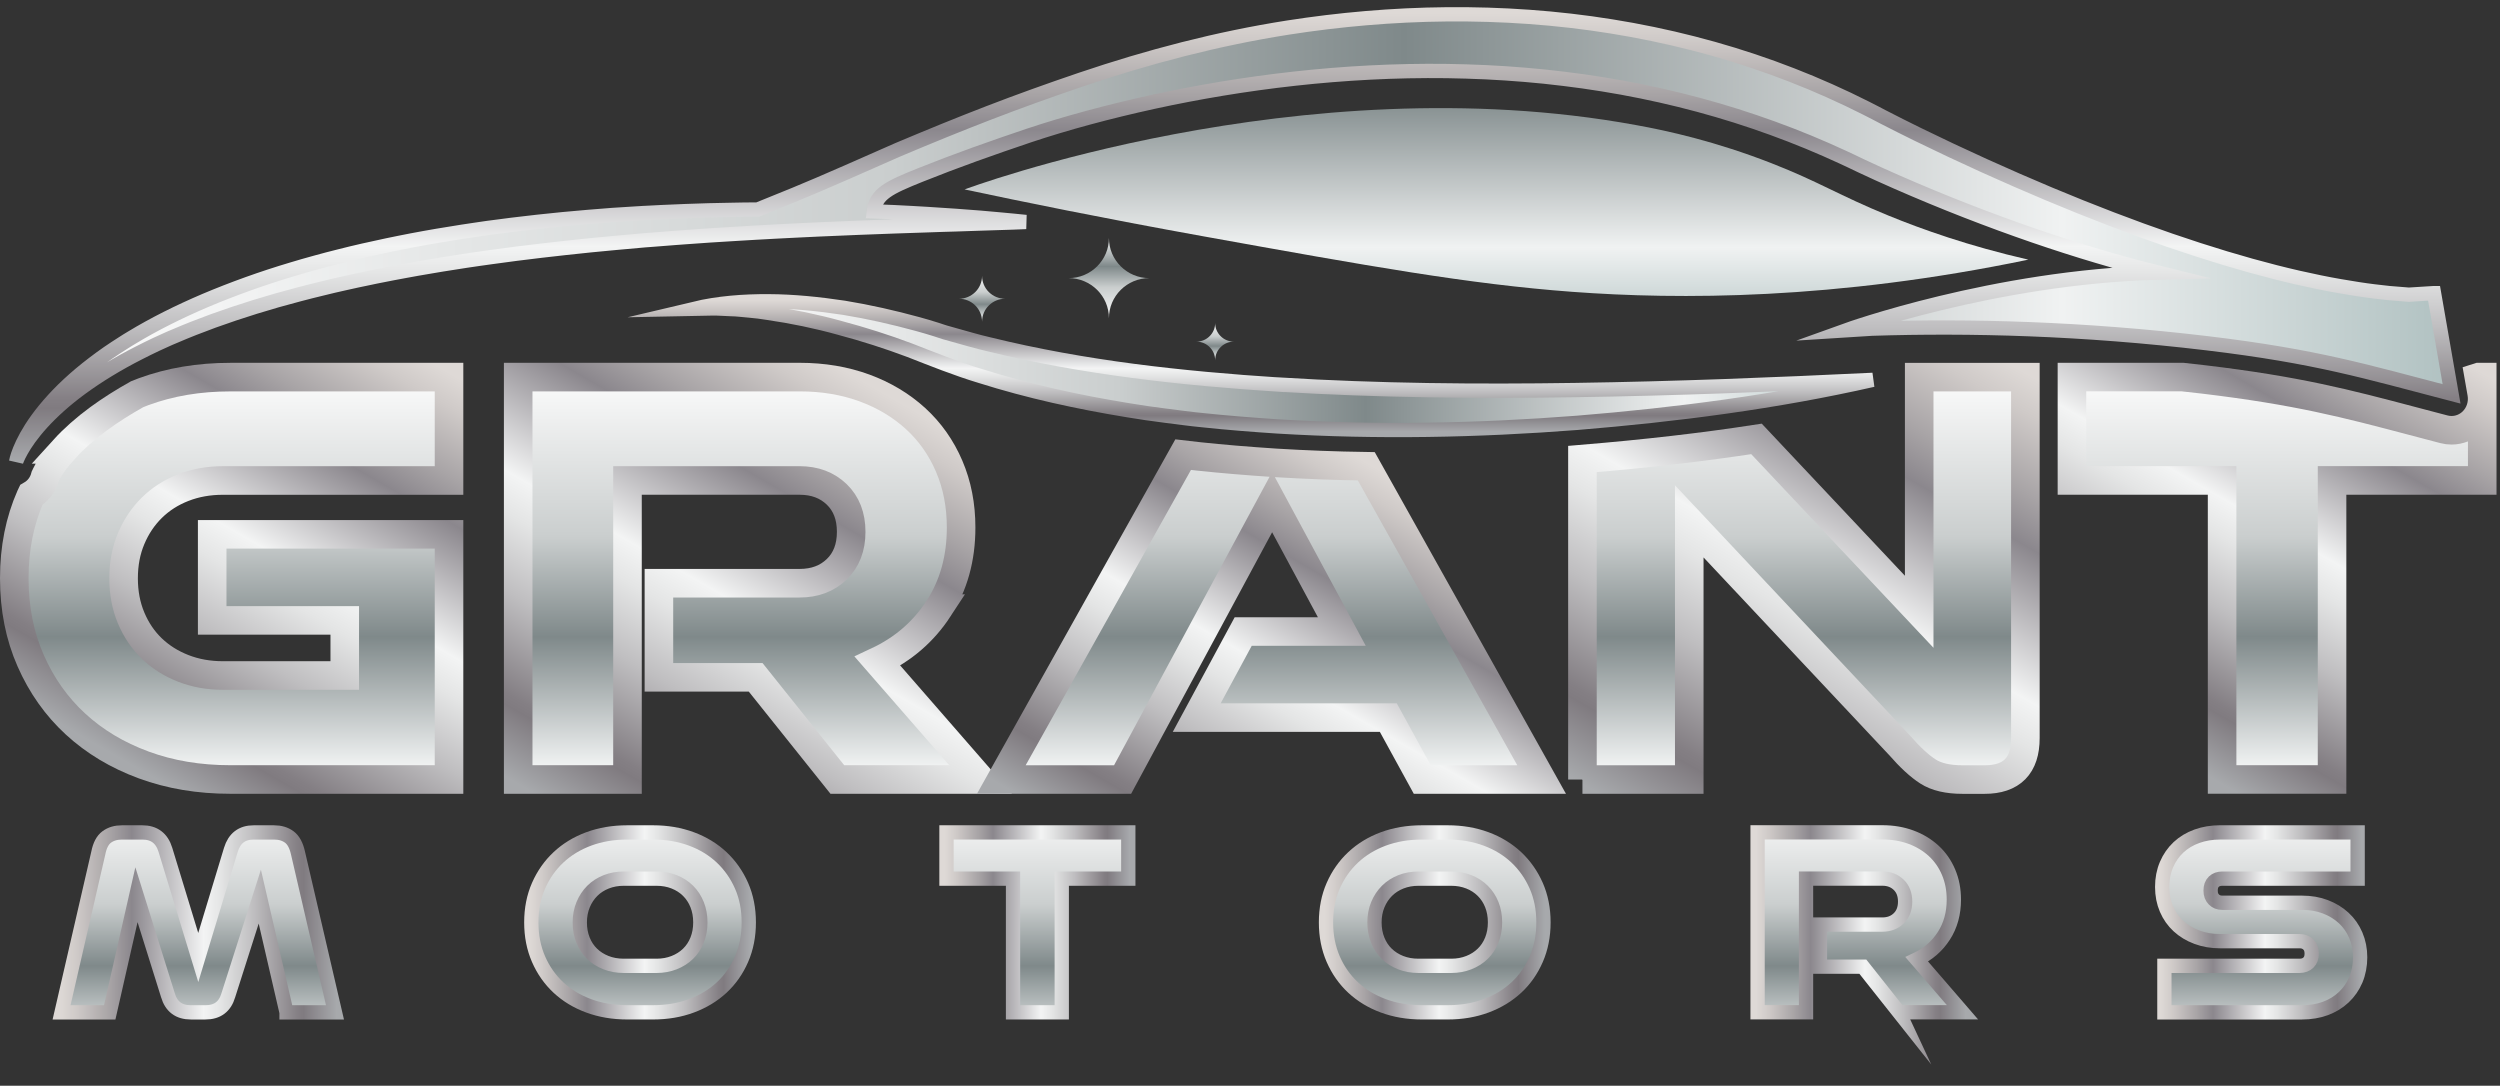
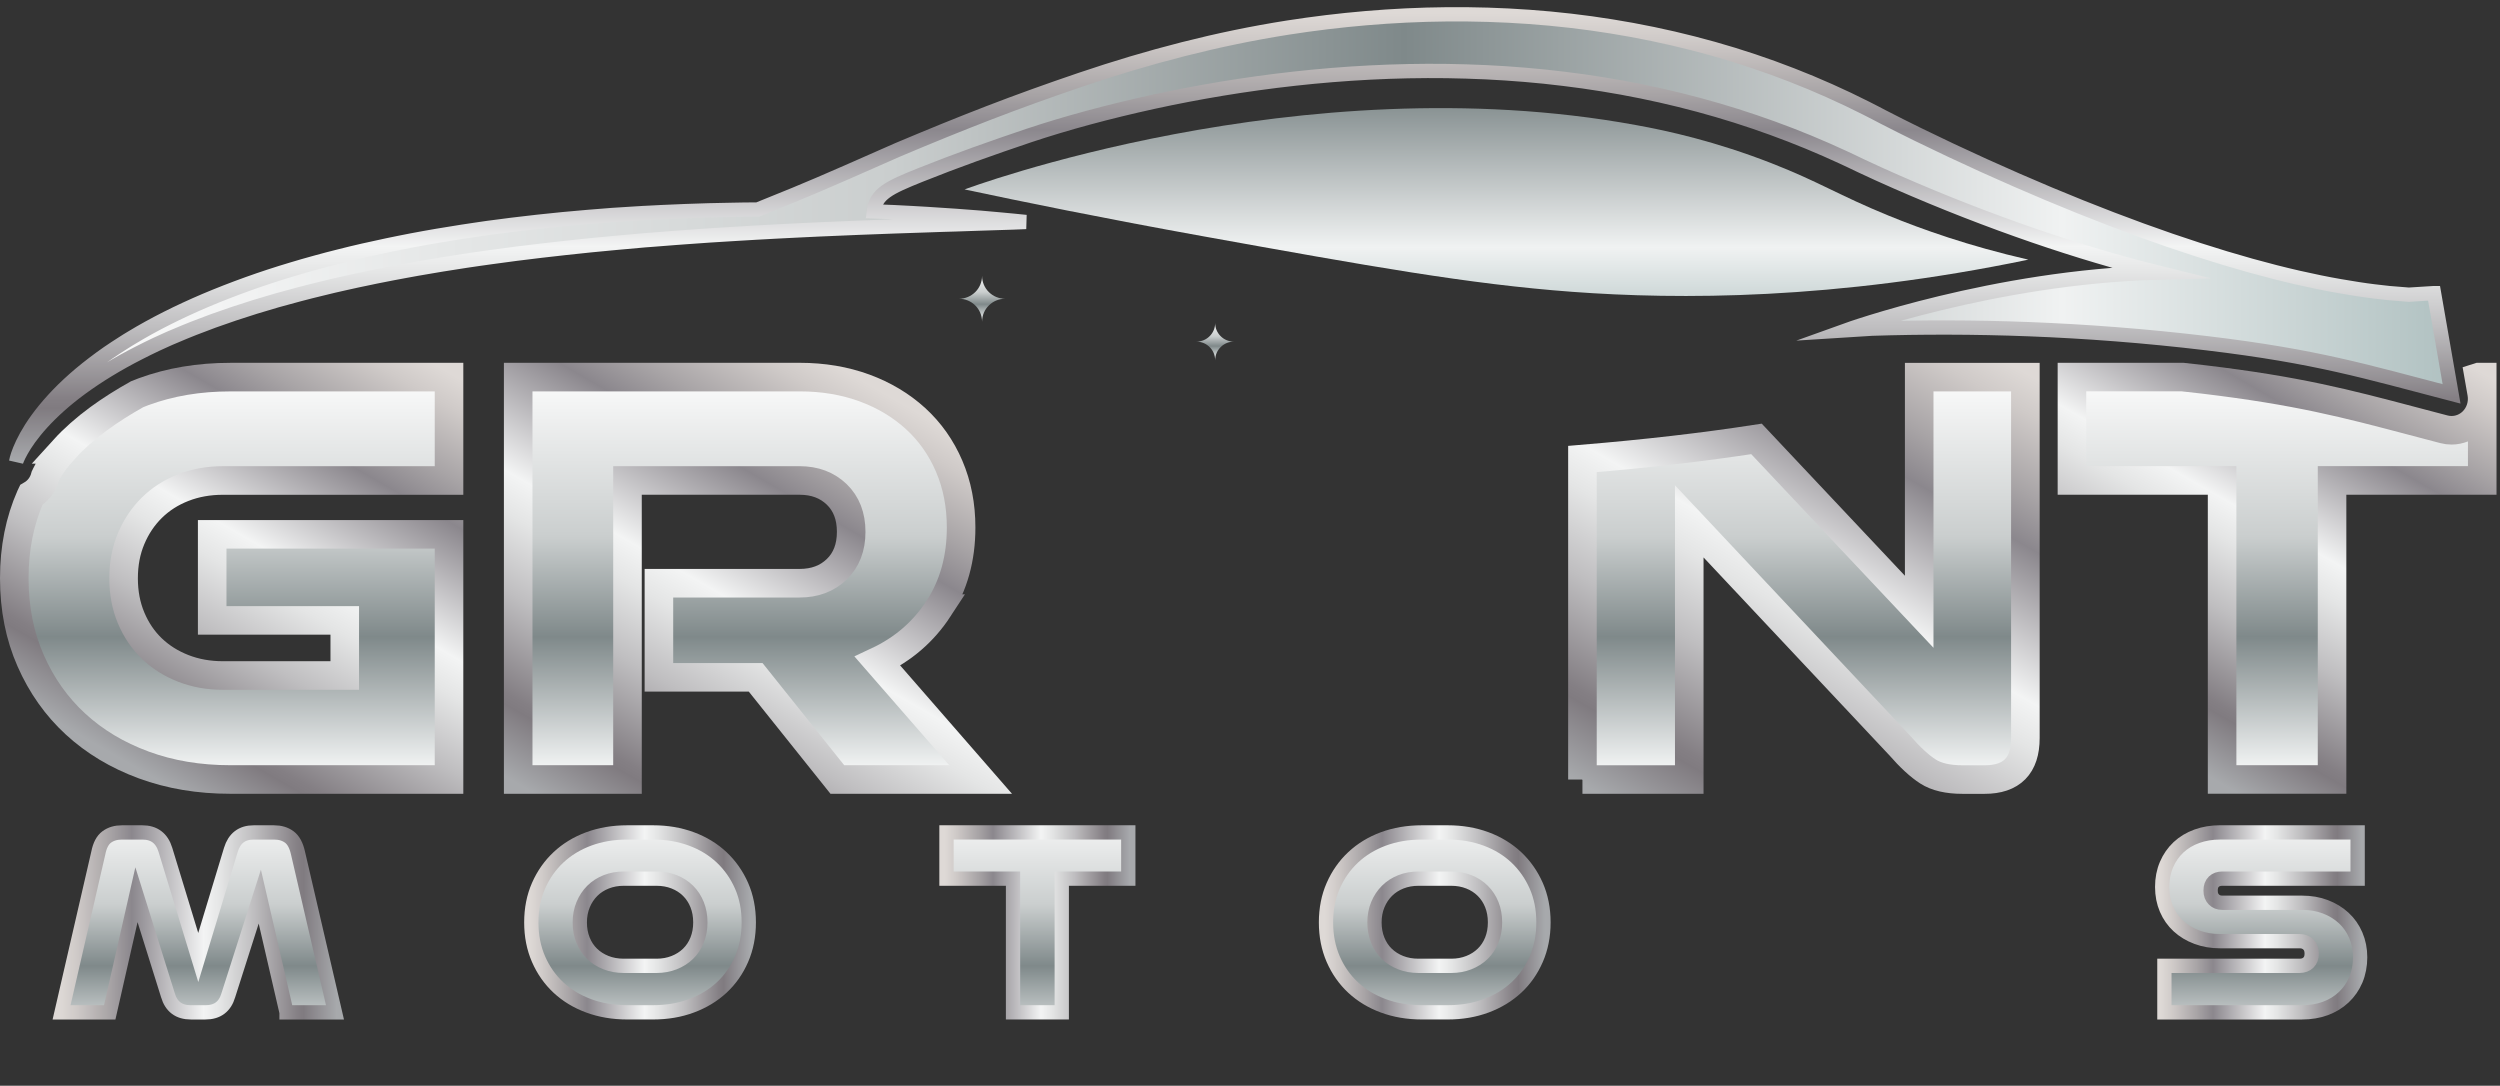
<svg xmlns="http://www.w3.org/2000/svg" width="175" height="76" viewBox="0 0 175 76" fill="none">
  <rect x="0" y="0" width="175" height="76" fill="#333333" stroke="none" />
  <path d="M20.058 70.863L18.186 62.764L15.984 69.663C15.75 70.464 15.217 70.865 14.385 70.865H13.353C12.522 70.865 11.989 70.466 11.754 69.663L9.552 62.63L7.681 70.865H4.31L6.883 59.704C6.987 59.174 7.182 58.802 7.468 58.591C7.754 58.377 8.11 58.27 8.54 58.27H9.962C10.793 58.27 11.332 58.678 11.579 59.49L13.878 67.027L16.16 59.49C16.406 58.676 16.939 58.27 17.759 58.27H19.181C19.61 58.27 19.966 58.377 20.253 58.591C20.539 58.804 20.74 59.176 20.857 59.704L23.449 70.865H20.058V70.863Z" fill="url(#paint0_linear_0_115)" stroke="url(#paint1_linear_0_115)" stroke-miterlimit="10" />
  <path d="M43.897 70.863C42.922 70.863 42.025 70.711 41.208 70.408C40.388 70.106 39.684 69.679 39.093 69.129C38.503 68.579 38.037 67.919 37.699 67.144C37.361 66.369 37.192 65.511 37.192 64.568C37.192 63.624 37.361 62.768 37.699 61.999C38.037 61.23 38.501 60.568 39.093 60.014C39.684 59.459 40.39 59.029 41.208 58.725C42.027 58.422 42.922 58.27 43.897 58.27H45.728C46.689 58.27 47.58 58.422 48.4 58.725C49.219 59.029 49.923 59.459 50.514 60.014C51.104 60.57 51.57 61.232 51.908 61.999C52.246 62.768 52.415 63.624 52.415 64.568C52.415 65.511 52.246 66.369 51.908 67.144C51.57 67.919 51.106 68.581 50.514 69.129C49.923 69.679 49.217 70.104 48.4 70.408C47.58 70.713 46.691 70.863 45.728 70.863H43.897ZM45.963 67.609C46.405 67.609 46.814 67.533 47.19 67.385C47.566 67.237 47.892 67.029 48.165 66.764C48.437 66.499 48.648 66.179 48.799 65.805C48.948 65.432 49.024 65.018 49.024 64.566C49.024 64.113 48.948 63.7 48.799 63.326C48.65 62.952 48.439 62.628 48.165 62.357C47.892 62.086 47.566 61.877 47.19 61.728C46.812 61.58 46.405 61.505 45.963 61.505H43.664C43.222 61.505 42.813 61.58 42.437 61.728C42.059 61.877 41.735 62.086 41.462 62.357C41.19 62.628 40.975 62.952 40.82 63.326C40.665 63.702 40.585 64.115 40.585 64.566C40.585 65.016 40.661 65.432 40.81 65.805C40.959 66.181 41.17 66.499 41.442 66.764C41.715 67.029 42.039 67.235 42.417 67.385C42.793 67.533 43.208 67.609 43.664 67.609H45.963Z" fill="url(#paint2_linear_0_115)" stroke="url(#paint3_linear_0_115)" stroke-miterlimit="10" />
  <path d="M70.912 70.863V61.505H66.254V58.268H78.981V61.505H74.323V70.863H70.912Z" fill="url(#paint4_linear_0_115)" stroke="url(#paint5_linear_0_115)" stroke-miterlimit="10" />
  <path d="M99.524 70.863C98.549 70.863 97.653 70.711 96.835 70.408C96.016 70.106 95.312 69.679 94.721 69.129C94.13 68.579 93.665 67.919 93.327 67.144C92.989 66.369 92.82 65.511 92.82 64.568C92.82 63.624 92.989 62.768 93.327 61.999C93.665 61.23 94.128 60.568 94.721 60.014C95.312 59.459 96.018 59.029 96.835 58.725C97.654 58.422 98.549 58.27 99.524 58.27H101.356C102.316 58.27 103.207 58.422 104.027 58.725C104.846 59.029 105.55 59.459 106.141 60.014C106.732 60.57 107.197 61.232 107.535 61.999C107.873 62.768 108.043 63.624 108.043 64.568C108.043 65.511 107.873 66.369 107.535 67.144C107.197 67.919 106.734 68.581 106.141 69.129C105.55 69.679 104.844 70.104 104.027 70.408C103.207 70.713 102.318 70.863 101.356 70.863H99.524ZM101.591 67.609C102.032 67.609 102.442 67.533 102.818 67.385C103.194 67.237 103.52 67.029 103.792 66.764C104.065 66.499 104.276 66.179 104.427 65.805C104.576 65.432 104.651 65.018 104.651 64.566C104.651 64.113 104.576 63.7 104.427 63.326C104.278 62.952 104.067 62.628 103.792 62.357C103.52 62.086 103.194 61.877 102.818 61.728C102.44 61.58 102.032 61.505 101.591 61.505H99.291C98.85 61.505 98.44 61.58 98.064 61.728C97.686 61.877 97.362 62.086 97.09 62.357C96.817 62.628 96.602 62.952 96.447 63.326C96.292 63.702 96.213 64.115 96.213 64.566C96.213 65.016 96.288 65.432 96.437 65.805C96.587 66.181 96.797 66.499 97.07 66.764C97.342 67.029 97.666 67.235 98.044 67.385C98.42 67.533 98.836 67.609 99.291 67.609H101.591Z" fill="url(#paint6_linear_0_115)" stroke="url(#paint7_linear_0_115)" stroke-miterlimit="10" />
-   <path d="M132.932 70.863L130.398 67.666H127.397V64.72H131.762C132.23 64.72 132.613 64.575 132.912 64.283C133.21 63.992 133.359 63.601 133.359 63.11C133.359 62.62 133.21 62.228 132.912 61.938C132.613 61.647 132.23 61.501 131.762 61.501H126.422V70.859H123.031V58.264H131.762C132.49 58.264 133.158 58.377 133.769 58.602C134.38 58.828 134.909 59.148 135.358 59.561C135.806 59.974 136.154 60.473 136.4 61.054C136.647 61.635 136.77 62.274 136.77 62.972C136.77 63.941 136.536 64.787 136.068 65.511C135.601 66.234 134.97 66.784 134.177 67.157L137.373 70.859H132.93L132.932 70.863Z" fill="url(#paint8_linear_0_115)" stroke="url(#paint9_linear_0_115)" stroke-miterlimit="10" />
  <path d="M151.508 70.863V67.608H160.981C161.228 67.608 161.429 67.533 161.586 67.385C161.741 67.237 161.82 67.027 161.82 66.754C161.82 66.481 161.743 66.27 161.586 66.115C161.429 65.961 161.228 65.882 160.981 65.882H155.406C154.822 65.882 154.279 65.789 153.779 65.602C153.278 65.414 152.851 65.157 152.493 64.826C152.135 64.496 151.856 64.101 151.655 63.634C151.454 63.169 151.353 62.654 151.353 62.084C151.353 61.515 151.452 60.997 151.655 60.524C151.856 60.053 152.136 59.65 152.493 59.314C152.851 58.978 153.278 58.721 153.779 58.539C154.279 58.359 154.822 58.268 155.406 58.268H165.035V61.505H155.561C155.315 61.505 155.116 61.576 154.967 61.718C154.818 61.861 154.742 62.066 154.742 62.339C154.742 62.612 154.818 62.804 154.967 62.96C155.116 63.114 155.315 63.193 155.561 63.193H161.136C161.733 63.193 162.28 63.286 162.773 63.474C163.266 63.662 163.696 63.923 164.06 64.259C164.424 64.595 164.706 64.998 164.907 65.469C165.108 65.942 165.21 66.454 165.21 67.009C165.21 67.565 165.108 68.116 164.907 68.589C164.706 69.061 164.424 69.467 164.06 69.809C163.696 70.151 163.266 70.412 162.773 70.594C162.28 70.776 161.733 70.865 161.136 70.865H151.508V70.863Z" fill="url(#paint10_linear_0_115)" stroke="url(#paint11_linear_0_115)" stroke-miterlimit="10" />
-   <path d="M89.594 26.928C82.73 26.489 75.88 25.739 69.235 24.104C68.396 23.913 67.59 23.671 66.773 23.444L66.16 23.272C65.967 23.217 65.747 23.134 65.534 23.068C65.108 22.93 64.681 22.809 64.253 22.689C62.543 22.22 60.818 21.829 59.074 21.544C57.328 21.281 55.569 21.097 53.805 21.089C52.045 21.079 50.279 21.212 48.578 21.617L49.883 21.591C50.317 21.587 50.75 21.625 51.18 21.639C51.61 21.643 52.041 21.708 52.469 21.74C52.896 21.771 53.324 21.834 53.75 21.9C55.452 22.147 57.135 22.495 58.789 22.954C60.448 23.393 62.085 23.919 63.686 24.52C65.234 25.123 66.948 25.817 68.638 26.325C72.018 27.394 75.476 28.148 78.951 28.713C79.82 28.855 80.689 28.99 81.562 29.095C82.433 29.203 83.305 29.328 84.18 29.411C85.926 29.597 87.676 29.735 89.424 29.85C96.425 30.277 103.43 30.139 110.392 29.599C117.349 29.027 124.284 28.138 131.096 26.59C124.135 26.926 117.209 27.201 110.29 27.303C103.373 27.41 96.465 27.345 89.596 26.924L89.594 26.928Z" fill="url(#paint12_linear_0_115)" stroke="url(#paint13_linear_0_115)" stroke-miterlimit="10" />
  <path d="M170.379 20.518L168.62 20.628C168.225 20.603 167.761 20.565 167.232 20.516C166.596 20.447 165.866 20.366 165.054 20.239C164.243 20.112 163.348 19.962 162.379 19.764C161.896 19.662 161.393 19.555 160.872 19.438C160.353 19.32 159.816 19.189 159.263 19.049C157.051 18.487 154.581 17.746 151.924 16.832C149.266 15.917 146.418 14.829 143.443 13.582C140.47 12.334 137.365 10.934 134.206 9.388C133.419 9.001 132.627 8.603 131.84 8.198C131.645 8.097 131.452 7.994 131.257 7.893C131.046 7.785 130.833 7.676 130.62 7.567C130.203 7.356 129.779 7.148 129.354 6.946C128.5 6.543 127.633 6.153 126.754 5.786C125.873 5.42 124.98 5.072 124.075 4.744C120.457 3.435 116.66 2.468 112.818 1.851C108.975 1.23 105.091 0.969 101.28 1.003C97.469 1.038 93.732 1.373 90.16 1.93C85.238 2.701 80.397 3.969 75.671 5.57C70.987 7.158 67.427 8.556 62.865 10.477C61.196 11.217 57.435 12.88 55.657 13.604C54.631 14.021 53.819 14.353 53.039 14.667C52.958 14.667 52.88 14.667 52.799 14.667C52.278 14.667 51.751 14.679 51.22 14.689C50.687 14.699 50.148 14.707 49.605 14.723C49.062 14.74 48.513 14.76 47.96 14.778C47.407 14.796 46.848 14.819 46.287 14.849C46.007 14.863 45.724 14.879 45.442 14.893C45.301 14.9 45.159 14.906 45.016 14.914C44.875 14.922 44.732 14.932 44.591 14.94C44.022 14.976 43.449 15.011 42.872 15.049C42.297 15.094 41.719 15.142 41.138 15.187C38.817 15.379 36.462 15.64 34.115 15.96L33.236 16.089C32.944 16.132 32.649 16.172 32.357 16.221C31.772 16.316 31.187 16.405 30.605 16.506C30.022 16.609 29.441 16.708 28.864 16.82C28.576 16.878 28.288 16.935 27.999 16.99C27.711 17.048 27.424 17.103 27.138 17.166C25.992 17.406 24.861 17.663 23.747 17.947C23.468 18.018 23.192 18.088 22.916 18.159C22.639 18.234 22.365 18.307 22.092 18.382C21.82 18.457 21.545 18.529 21.277 18.61C21.006 18.691 20.738 18.77 20.469 18.849C18.327 19.486 16.287 20.225 14.391 21.024C12.498 21.831 10.749 22.708 9.204 23.646C9.107 23.703 9.011 23.762 8.916 23.82C8.822 23.879 8.727 23.94 8.633 24C8.448 24.12 8.261 24.233 8.082 24.355C7.903 24.476 7.724 24.595 7.549 24.713C7.376 24.834 7.207 24.959 7.038 25.077C6.372 25.566 5.757 26.052 5.204 26.542C4.099 27.519 3.235 28.49 2.611 29.35C1.984 30.21 1.605 30.963 1.39 31.489C1.28 31.752 1.217 31.962 1.179 32.102C1.141 32.244 1.129 32.318 1.129 32.318C1.129 32.318 1.151 32.244 1.209 32.112C1.264 31.977 1.36 31.784 1.495 31.541C1.632 31.297 1.813 31.005 2.05 30.678C2.287 30.354 2.575 29.992 2.921 29.611C3.613 28.848 4.534 28.001 5.682 27.161C6.831 26.321 8.198 25.477 9.755 24.688C9.95 24.591 10.145 24.488 10.346 24.391C10.547 24.294 10.749 24.197 10.954 24.098C11.159 24.002 11.37 23.909 11.579 23.814C11.684 23.766 11.79 23.719 11.897 23.671C12.005 23.626 12.112 23.58 12.221 23.535C13.085 23.161 13.991 22.807 14.93 22.463C16.812 21.783 18.826 21.154 20.939 20.603C21.203 20.534 21.468 20.466 21.734 20.397C22.001 20.328 22.271 20.267 22.54 20.199C22.808 20.134 23.079 20.069 23.351 20.002C23.624 19.94 23.896 19.877 24.171 19.816C24.718 19.687 25.272 19.577 25.829 19.46C25.968 19.43 26.108 19.401 26.247 19.371C26.386 19.343 26.527 19.316 26.667 19.288C26.947 19.233 27.227 19.177 27.51 19.122C27.79 19.064 28.075 19.015 28.357 18.964C28.642 18.912 28.924 18.861 29.209 18.809C29.493 18.756 29.779 18.712 30.066 18.663C30.352 18.614 30.639 18.566 30.925 18.517C31.498 18.42 32.075 18.337 32.651 18.246C32.94 18.198 33.228 18.161 33.518 18.119L34.386 17.997C36.699 17.671 39.022 17.408 41.313 17.172C41.886 17.117 42.456 17.064 43.025 17.008C43.594 16.957 44.159 16.907 44.722 16.856C44.863 16.844 45.002 16.83 45.144 16.818C45.285 16.808 45.424 16.797 45.563 16.787C45.844 16.765 46.122 16.743 46.401 16.721C46.679 16.7 46.955 16.678 47.232 16.656C47.508 16.633 47.783 16.617 48.057 16.595C48.604 16.555 49.149 16.518 49.686 16.48C50.225 16.447 50.758 16.413 51.285 16.381C52.341 16.306 53.376 16.265 54.382 16.203C55.388 16.146 56.369 16.109 57.316 16.059C58.264 16.018 59.181 15.98 60.06 15.943C60.941 15.909 61.785 15.877 62.586 15.848C63.39 15.82 64.151 15.794 64.867 15.771C65.225 15.759 65.572 15.745 65.908 15.735C66.242 15.725 66.564 15.715 66.874 15.707C67.495 15.687 68.064 15.668 68.579 15.65C69.609 15.622 70.418 15.591 70.969 15.573C71.522 15.551 71.817 15.539 71.817 15.539C71.817 15.539 71.524 15.509 70.973 15.454C70.699 15.428 70.359 15.397 69.961 15.359C69.561 15.322 69.104 15.278 68.589 15.237C68.074 15.197 67.505 15.156 66.886 15.108C66.266 15.061 65.595 15.017 64.877 14.976C64.519 14.956 64.15 14.934 63.768 14.912C63.386 14.893 62.994 14.867 62.592 14.851C62.131 14.833 61.653 14.813 61.166 14.794C61.309 13.576 62.21 13.139 64.416 12.253C66.934 11.243 69.444 10.357 72.014 9.489C73.332 9.048 74.73 8.631 76.184 8.237C77.638 7.844 79.152 7.474 80.715 7.132C83.84 6.452 87.165 5.888 90.616 5.507C94.067 5.125 97.648 4.926 101.274 4.973C102.181 4.987 103.09 5.015 104.001 5.056C104.912 5.098 105.825 5.161 106.738 5.236C107.651 5.311 108.562 5.406 109.473 5.519C110.383 5.629 111.292 5.756 112.197 5.904C115.821 6.488 119.393 7.367 122.812 8.53C123.667 8.819 124.513 9.127 125.348 9.451C126.183 9.776 127.009 10.114 127.82 10.472C128.226 10.65 128.63 10.833 129.029 11.017C129.224 11.108 129.421 11.201 129.616 11.292C129.827 11.393 130.038 11.494 130.249 11.595C131.082 11.99 131.911 12.362 132.737 12.726C136.036 14.173 139.276 15.428 142.389 16.5C145.424 17.544 148.336 18.404 151.064 19.082C139.62 19.377 129.22 23.122 129.22 23.122L131.038 23.007C137.874 22.788 145.78 22.985 154.493 24.027C162.216 24.953 165.577 26.002 171.61 27.572L170.381 20.518H170.379Z" fill="url(#paint14_linear_0_115)" stroke="url(#paint15_linear_0_115)" stroke-miterlimit="10" />
  <path d="M67.525 13.258C67.525 13.258 91.014 4.449 114.501 8.751C116.786 9.159 120.125 9.914 123.978 11.415C127.313 12.714 128.713 13.669 132.22 15.102C134.505 16.035 137.795 17.218 141.983 18.175C128.403 21.004 117.498 20.978 110.071 20.429C102.834 19.893 95.823 18.63 84.214 16.538C77.225 15.278 71.467 14.1 67.525 13.261V13.258Z" fill="url(#paint16_linear_0_115)" />
  <path d="M86.374 23.915C85.648 23.915 85.061 24.5 85.061 25.22C85.061 24.498 84.472 23.915 83.748 23.915C84.474 23.915 85.061 23.329 85.061 22.61C85.061 23.331 85.65 23.915 86.374 23.915Z" fill="url(#paint17_linear_0_115)" />
  <path d="M4.485 31.459C4.22 31.752 3.975 32.051 3.761 32.345C3.603 32.563 3.462 32.778 3.349 32.984C3.232 33.196 3.18 33.316 3.17 33.338L3.162 33.354C3.013 33.933 2.653 34.378 2.187 34.647C2.173 34.676 2.158 34.706 2.144 34.738C1.382 36.458 1 38.372 1 40.48C1 42.587 1.38 44.509 2.144 46.243C2.905 47.977 3.954 49.458 5.288 50.686C6.623 51.913 8.212 52.867 10.059 53.547C11.907 54.227 13.93 54.565 16.128 54.565H31.432V37.403H14.853V43.428H24.133V47.285H15.601C14.604 47.285 13.679 47.119 12.83 46.787C11.979 46.455 11.247 45.992 10.63 45.401C10.014 44.809 9.53 44.094 9.178 43.255C8.826 42.417 8.651 41.494 8.651 40.481C8.651 39.469 8.826 38.546 9.178 37.708C9.53 36.869 10.014 36.148 10.63 35.541C11.247 34.934 11.979 34.465 12.83 34.133C13.679 33.8 14.604 33.635 15.601 33.635H31.432V26.398H16.128C13.928 26.398 11.905 26.738 10.059 27.416C9.902 27.474 9.749 27.537 9.594 27.598C8.635 28.134 7.734 28.705 6.917 29.302C5.984 29.985 5.141 30.732 4.481 31.459H4.485Z" fill="url(#paint18_linear_0_115)" stroke="url(#paint19_linear_0_115)" stroke-width="2" stroke-miterlimit="10" />
  <path d="M65.695 42.605C66.751 40.988 67.278 39.096 67.278 36.928C67.278 35.368 67 33.937 66.443 32.638C65.886 31.337 65.102 30.226 64.09 29.3C63.077 28.377 61.884 27.661 60.506 27.155C59.127 26.651 57.618 26.396 55.975 26.396H36.273V54.565H43.924V33.633H55.975C57.031 33.633 57.894 33.957 58.571 34.607C59.245 35.258 59.583 36.132 59.583 37.229C59.583 38.326 59.245 39.2 58.571 39.851C57.896 40.501 57.031 40.825 55.975 40.825H46.124V47.413H52.896L58.614 54.565H68.642L61.431 46.288C63.219 45.45 64.641 44.222 65.697 42.605H65.695Z" fill="url(#paint20_linear_0_115)" stroke="url(#paint21_linear_0_115)" stroke-width="2" stroke-miterlimit="10" />
-   <path d="M83.957 31.954C83.579 31.918 83.199 31.873 82.819 31.827L70.092 54.567H78.581L89.049 35.151L93.929 44.208H87.024L83.77 50.233H97.183L99.558 54.567H107.913L95.642 32.64C93.494 32.608 91.368 32.527 89.295 32.401C87.314 32.27 85.572 32.126 83.957 31.954Z" fill="url(#paint22_linear_0_115)" stroke="url(#paint23_linear_0_115)" stroke-width="2" stroke-miterlimit="10" />
  <path d="M110.771 54.567H118.248V36.495L132.982 52.184C133.713 53.023 134.374 53.63 134.96 54.005C135.547 54.381 136.353 54.569 137.379 54.569H138.918C140.824 54.569 141.776 53.602 141.776 51.666V26.4H134.344V42.824L122.955 30.724C119.21 31.301 115.203 31.762 110.771 32.132V54.569V54.567Z" fill="url(#paint24_linear_0_115)" stroke="url(#paint25_linear_0_115)" stroke-width="2" stroke-miterlimit="10" />
  <path d="M173.519 26.396L173.718 27.533C173.845 28.268 173.601 29.02 173.07 29.53C172.668 29.913 172.145 30.119 171.61 30.119C171.435 30.119 171.258 30.097 171.083 30.052C170.309 29.85 169.579 29.658 168.879 29.472C164.209 28.238 160.836 27.349 154.247 26.56C153.755 26.501 153.262 26.449 152.769 26.394H145.036V33.63H155.547V54.563H163.244V33.63H173.756V26.394H173.525L173.519 26.396Z" fill="url(#paint26_linear_0_115)" stroke="url(#paint27_linear_0_115)" stroke-width="2" stroke-miterlimit="10" />
  <path d="M70.359 20.913C69.468 20.913 68.744 21.633 68.744 22.519C68.744 21.633 68.02 20.913 67.129 20.913C68.02 20.913 68.744 20.194 68.744 19.308C68.744 20.194 69.468 20.913 70.359 20.913Z" fill="url(#paint28_linear_0_115)" />
-   <path d="M74.8 19.468C76.361 19.468 77.626 18.21 77.626 16.658C77.626 18.21 78.891 19.468 80.453 19.468C78.891 19.468 77.626 20.725 77.626 22.277C77.626 20.725 76.361 19.468 74.8 19.468Z" fill="url(#paint29_linear_0_115)" />
  <defs>
    <linearGradient id="paint0_linear_0_115" x1="13.88" y1="56.044" x2="13.88" y2="76.344" gradientUnits="userSpaceOnUse">
      <stop stop-color="white" />
      <stop offset="0.36" stop-color="#CACECE" />
      <stop offset="0.57" stop-color="#7F898A" />
      <stop offset="0.84" stop-color="#F0F2F2" />
      <stop offset="1" stop-color="#B0C1C1" />
    </linearGradient>
    <linearGradient id="paint1_linear_0_115" x1="4.184" y1="64.566" x2="23.574" y2="64.566" gradientUnits="userSpaceOnUse">
      <stop stop-color="#DED9D6" />
      <stop offset="0.06" stop-color="#CFCAC8" />
      <stop offset="0.18" stop-color="#A8A4A6" />
      <stop offset="0.26" stop-color="#8B878D" />
      <stop offset="0.52" stop-color="#F3F4F4" />
      <stop offset="0.58" stop-color="#E4E5E5" />
      <stop offset="0.7" stop-color="#BFBEC0" />
      <stop offset="0.86" stop-color="#847F84" />
      <stop offset="0.88" stop-color="#807B80" />
      <stop offset="1" stop-color="#A7A9AC" />
    </linearGradient>
    <linearGradient id="paint2_linear_0_115" x1="44.801" y1="56.044" x2="44.801" y2="76.344" gradientUnits="userSpaceOnUse">
      <stop stop-color="white" />
      <stop offset="0.36" stop-color="#CACECE" />
      <stop offset="0.57" stop-color="#7F898A" />
      <stop offset="0.84" stop-color="#F0F2F2" />
      <stop offset="1" stop-color="#B0C1C1" />
    </linearGradient>
    <linearGradient id="paint3_linear_0_115" x1="37.091" y1="0.898" x2="52.513" y2="0.898" gradientUnits="userSpaceOnUse">
      <stop stop-color="#DED9D6" />
      <stop offset="0.06" stop-color="#CFCAC8" />
      <stop offset="0.18" stop-color="#A8A4A6" />
      <stop offset="0.26" stop-color="#8B878D" />
      <stop offset="0.52" stop-color="#F3F4F4" />
      <stop offset="0.58" stop-color="#E4E5E5" />
      <stop offset="0.7" stop-color="#BFBEC0" />
      <stop offset="0.86" stop-color="#847F84" />
      <stop offset="0.88" stop-color="#807B80" />
      <stop offset="1" stop-color="#A7A9AC" />
    </linearGradient>
    <linearGradient id="paint4_linear_0_115" x1="72.616" y1="56.044" x2="72.616" y2="76.344" gradientUnits="userSpaceOnUse">
      <stop stop-color="white" />
      <stop offset="0.36" stop-color="#CACECE" />
      <stop offset="0.57" stop-color="#7F898A" />
      <stop offset="0.84" stop-color="#F0F2F2" />
      <stop offset="1" stop-color="#B0C1C1" />
    </linearGradient>
    <linearGradient id="paint5_linear_0_115" x1="66.152" y1="0.898" x2="79.08" y2="0.898" gradientUnits="userSpaceOnUse">
      <stop stop-color="#DED9D6" />
      <stop offset="0.06" stop-color="#CFCAC8" />
      <stop offset="0.18" stop-color="#A8A4A6" />
      <stop offset="0.26" stop-color="#8B878D" />
      <stop offset="0.52" stop-color="#F3F4F4" />
      <stop offset="0.58" stop-color="#E4E5E5" />
      <stop offset="0.7" stop-color="#BFBEC0" />
      <stop offset="0.86" stop-color="#847F84" />
      <stop offset="0.88" stop-color="#807B80" />
      <stop offset="1" stop-color="#A7A9AC" />
    </linearGradient>
    <linearGradient id="paint6_linear_0_115" x1="100.431" y1="56.044" x2="100.431" y2="76.344" gradientUnits="userSpaceOnUse">
      <stop stop-color="white" />
      <stop offset="0.36" stop-color="#CACECE" />
      <stop offset="0.57" stop-color="#7F898A" />
      <stop offset="0.84" stop-color="#F0F2F2" />
      <stop offset="1" stop-color="#B0C1C1" />
    </linearGradient>
    <linearGradient id="paint7_linear_0_115" x1="92.72" y1="0.898" x2="108.142" y2="0.898" gradientUnits="userSpaceOnUse">
      <stop stop-color="#DED9D6" />
      <stop offset="0.06" stop-color="#CFCAC8" />
      <stop offset="0.18" stop-color="#A8A4A6" />
      <stop offset="0.26" stop-color="#8B878D" />
      <stop offset="0.52" stop-color="#F3F4F4" />
      <stop offset="0.58" stop-color="#E4E5E5" />
      <stop offset="0.7" stop-color="#BFBEC0" />
      <stop offset="0.86" stop-color="#847F84" />
      <stop offset="0.88" stop-color="#807B80" />
      <stop offset="1" stop-color="#A7A9AC" />
    </linearGradient>
    <linearGradient id="paint8_linear_0_115" x1="130.203" y1="56.044" x2="130.203" y2="76.344" gradientUnits="userSpaceOnUse">
      <stop stop-color="white" />
      <stop offset="0.36" stop-color="#CACECE" />
      <stop offset="0.57" stop-color="#7F898A" />
      <stop offset="0.84" stop-color="#F0F2F2" />
      <stop offset="1" stop-color="#B0C1C1" />
    </linearGradient>
    <linearGradient id="paint9_linear_0_115" x1="122.931" y1="0.898" x2="137.592" y2="0.898" gradientUnits="userSpaceOnUse">
      <stop stop-color="#DED9D6" />
      <stop offset="0.06" stop-color="#CFCAC8" />
      <stop offset="0.18" stop-color="#A8A4A6" />
      <stop offset="0.26" stop-color="#8B878D" />
      <stop offset="0.52" stop-color="#F3F4F4" />
      <stop offset="0.58" stop-color="#E4E5E5" />
      <stop offset="0.7" stop-color="#BFBEC0" />
      <stop offset="0.86" stop-color="#847F84" />
      <stop offset="0.88" stop-color="#807B80" />
      <stop offset="1" stop-color="#A7A9AC" />
    </linearGradient>
    <linearGradient id="paint10_linear_0_115" x1="158.28" y1="56.044" x2="158.28" y2="76.344" gradientUnits="userSpaceOnUse">
      <stop stop-color="white" />
      <stop offset="0.36" stop-color="#CACECE" />
      <stop offset="0.57" stop-color="#7F898A" />
      <stop offset="0.84" stop-color="#F0F2F2" />
      <stop offset="1" stop-color="#B0C1C1" />
    </linearGradient>
    <linearGradient id="paint11_linear_0_115" x1="151.251" y1="0.898" x2="165.309" y2="0.898" gradientUnits="userSpaceOnUse">
      <stop stop-color="#DED9D6" />
      <stop offset="0.06" stop-color="#CFCAC8" />
      <stop offset="0.18" stop-color="#A8A4A6" />
      <stop offset="0.26" stop-color="#8B878D" />
      <stop offset="0.52" stop-color="#F3F4F4" />
      <stop offset="0.58" stop-color="#E4E5E5" />
      <stop offset="0.7" stop-color="#BFBEC0" />
      <stop offset="0.86" stop-color="#847F84" />
      <stop offset="0.88" stop-color="#807B80" />
      <stop offset="1" stop-color="#A7A9AC" />
    </linearGradient>
    <linearGradient id="paint12_linear_0_115" x1="48.578" y1="25.597" x2="131.094" y2="25.597" gradientUnits="userSpaceOnUse">
      <stop stop-color="white" />
      <stop offset="0.36" stop-color="#CACECE" />
      <stop offset="0.57" stop-color="#7F898A" />
      <stop offset="0.84" stop-color="#F0F2F2" />
      <stop offset="1" stop-color="#B0C1C1" />
    </linearGradient>
    <linearGradient id="paint13_linear_0_115" x1="89.389" y1="20.99" x2="89.389" y2="30.204" gradientUnits="userSpaceOnUse">
      <stop stop-color="#DED9D6" />
      <stop offset="0.06" stop-color="#CFCAC8" />
      <stop offset="0.18" stop-color="#A8A4A6" />
      <stop offset="0.26" stop-color="#8B878D" />
      <stop offset="0.52" stop-color="#F3F4F4" />
      <stop offset="0.58" stop-color="#E4E5E5" />
      <stop offset="0.7" stop-color="#BFBEC0" />
      <stop offset="0.86" stop-color="#847F84" />
      <stop offset="0.88" stop-color="#807B80" />
      <stop offset="1" stop-color="#A7A9AC" />
    </linearGradient>
    <linearGradient id="paint14_linear_0_115" x1="1.123" y1="16.658" x2="171.606" y2="16.658" gradientUnits="userSpaceOnUse">
      <stop stop-color="white" />
      <stop offset="0.36" stop-color="#CACECE" />
      <stop offset="0.57" stop-color="#7F898A" />
      <stop offset="0.84" stop-color="#F0F2F2" />
      <stop offset="1" stop-color="#B0C1C1" />
    </linearGradient>
    <linearGradient id="paint15_linear_0_115" x1="86.377" y1="0.898" x2="86.377" y2="32.347" gradientUnits="userSpaceOnUse">
      <stop stop-color="#DED9D6" />
      <stop offset="0.06" stop-color="#CFCAC8" />
      <stop offset="0.18" stop-color="#A8A4A6" />
      <stop offset="0.26" stop-color="#8B878D" />
      <stop offset="0.52" stop-color="#F3F4F4" />
      <stop offset="0.58" stop-color="#E4E5E5" />
      <stop offset="0.7" stop-color="#BFBEC0" />
      <stop offset="0.86" stop-color="#847F84" />
      <stop offset="0.88" stop-color="#807B80" />
      <stop offset="1" stop-color="#A7A9AC" />
    </linearGradient>
    <linearGradient id="paint16_linear_0_115" x1="104.753" y1="-16.193" x2="104.753" y2="23.707" gradientUnits="userSpaceOnUse">
      <stop stop-color="white" />
      <stop offset="0.36" stop-color="#CACECE" />
      <stop offset="0.57" stop-color="#7F898A" />
      <stop offset="0.84" stop-color="#F0F2F2" />
      <stop offset="1" stop-color="#B0C1C1" />
    </linearGradient>
    <linearGradient id="paint17_linear_0_115" x1="85.061" y1="22.364" x2="85.061" y2="25.633" gradientUnits="userSpaceOnUse">
      <stop stop-color="white" />
      <stop offset="0.36" stop-color="#CACECE" />
      <stop offset="0.57" stop-color="#7F898A" />
      <stop offset="0.84" stop-color="#F0F2F2" />
      <stop offset="1" stop-color="#B0C1C1" />
    </linearGradient>
    <linearGradient id="paint18_linear_0_115" x1="16.219" y1="25.556" x2="16.219" y2="58.934" gradientUnits="userSpaceOnUse">
      <stop stop-color="white" />
      <stop offset="0.36" stop-color="#CACECE" />
      <stop offset="0.57" stop-color="#7F898A" />
      <stop offset="0.84" stop-color="#F0F2F2" />
      <stop offset="1" stop-color="#B0C1C1" />
    </linearGradient>
    <linearGradient id="paint19_linear_0_115" x1="28.564" y1="24.437" x2="11.201" y2="54.689" gradientUnits="userSpaceOnUse">
      <stop stop-color="#DED9D6" />
      <stop offset="0.06" stop-color="#CFCAC8" />
      <stop offset="0.18" stop-color="#A8A4A6" />
      <stop offset="0.26" stop-color="#8B878D" />
      <stop offset="0.49" stop-color="#F3F4F4" />
      <stop offset="0.56" stop-color="#E4E5E5" />
      <stop offset="0.69" stop-color="#BFBEC0" />
      <stop offset="0.86" stop-color="#847F84" />
      <stop offset="0.88" stop-color="#807B80" />
      <stop offset="1" stop-color="#A7A9AC" />
    </linearGradient>
    <linearGradient id="paint20_linear_0_115" x1="52.457" y1="25.556" x2="52.457" y2="58.935" gradientUnits="userSpaceOnUse">
      <stop stop-color="white" />
      <stop offset="0.36" stop-color="#CACECE" />
      <stop offset="0.57" stop-color="#7F898A" />
      <stop offset="0.84" stop-color="#F0F2F2" />
      <stop offset="1" stop-color="#B0C1C1" />
    </linearGradient>
    <linearGradient id="paint21_linear_0_115" x1="60.546" y1="26.756" x2="42.39" y2="58.389" gradientUnits="userSpaceOnUse">
      <stop stop-color="#DED9D6" />
      <stop offset="0.06" stop-color="#CFCAC8" />
      <stop offset="0.18" stop-color="#A8A4A6" />
      <stop offset="0.26" stop-color="#8B878D" />
      <stop offset="0.49" stop-color="#F3F4F4" />
      <stop offset="0.56" stop-color="#E4E5E5" />
      <stop offset="0.69" stop-color="#BFBEC0" />
      <stop offset="0.86" stop-color="#847F84" />
      <stop offset="0.88" stop-color="#807B80" />
      <stop offset="1" stop-color="#A7A9AC" />
    </linearGradient>
    <linearGradient id="paint22_linear_0_115" x1="89.003" y1="25.555" x2="89.003" y2="58.934" gradientUnits="userSpaceOnUse">
      <stop stop-color="white" />
      <stop offset="0.36" stop-color="#CACECE" />
      <stop offset="0.57" stop-color="#7F898A" />
      <stop offset="0.84" stop-color="#F0F2F2" />
      <stop offset="1" stop-color="#B0C1C1" />
    </linearGradient>
    <linearGradient id="paint23_linear_0_115" x1="100.232" y1="35.008" x2="84.15" y2="63.026" gradientUnits="userSpaceOnUse">
      <stop stop-color="#DED9D6" />
      <stop offset="0.06" stop-color="#CFCAC8" />
      <stop offset="0.18" stop-color="#A8A4A6" />
      <stop offset="0.26" stop-color="#8B878D" />
      <stop offset="0.49" stop-color="#F3F4F4" />
      <stop offset="0.56" stop-color="#E4E5E5" />
      <stop offset="0.69" stop-color="#BFBEC0" />
      <stop offset="0.86" stop-color="#847F84" />
      <stop offset="0.88" stop-color="#807B80" />
      <stop offset="1" stop-color="#A7A9AC" />
    </linearGradient>
    <linearGradient id="paint24_linear_0_115" x1="126.275" y1="25.556" x2="126.275" y2="58.934" gradientUnits="userSpaceOnUse">
      <stop stop-color="white" />
      <stop offset="0.36" stop-color="#CACECE" />
      <stop offset="0.57" stop-color="#7F898A" />
      <stop offset="0.84" stop-color="#F0F2F2" />
      <stop offset="1" stop-color="#B0C1C1" />
    </linearGradient>
    <linearGradient id="paint25_linear_0_115" x1="137.244" y1="23.484" x2="117.13" y2="58.527" gradientUnits="userSpaceOnUse">
      <stop stop-color="#DED9D6" />
      <stop offset="0.06" stop-color="#CFCAC8" />
      <stop offset="0.18" stop-color="#A8A4A6" />
      <stop offset="0.26" stop-color="#8B878D" />
      <stop offset="0.49" stop-color="#F3F4F4" />
      <stop offset="0.56" stop-color="#E4E5E5" />
      <stop offset="0.69" stop-color="#BFBEC0" />
      <stop offset="0.86" stop-color="#847F84" />
      <stop offset="0.88" stop-color="#807B80" />
      <stop offset="1" stop-color="#A7A9AC" />
    </linearGradient>
    <linearGradient id="paint26_linear_0_115" x1="159.39" y1="25.555" x2="159.39" y2="58.934" gradientUnits="userSpaceOnUse">
      <stop stop-color="white" />
      <stop offset="0.36" stop-color="#CACECE" />
      <stop offset="0.57" stop-color="#7F898A" />
      <stop offset="0.84" stop-color="#F0F2F2" />
      <stop offset="1" stop-color="#B0C1C1" />
    </linearGradient>
    <linearGradient id="paint27_linear_0_115" x1="165.309" y1="21.241" x2="148.367" y2="50.76" gradientUnits="userSpaceOnUse">
      <stop stop-color="#DED9D6" />
      <stop offset="0.06" stop-color="#CFCAC8" />
      <stop offset="0.18" stop-color="#A8A4A6" />
      <stop offset="0.26" stop-color="#8B878D" />
      <stop offset="0.49" stop-color="#F3F4F4" />
      <stop offset="0.56" stop-color="#E4E5E5" />
      <stop offset="0.69" stop-color="#BFBEC0" />
      <stop offset="0.86" stop-color="#847F84" />
      <stop offset="0.88" stop-color="#807B80" />
      <stop offset="1" stop-color="#A7A9AC" />
    </linearGradient>
    <linearGradient id="paint28_linear_0_115" x1="68.744" y1="19.007" x2="68.744" y2="23.025" gradientUnits="userSpaceOnUse">
      <stop stop-color="white" />
      <stop offset="0.36" stop-color="#CACECE" />
      <stop offset="0.57" stop-color="#7F898A" />
      <stop offset="0.84" stop-color="#F0F2F2" />
      <stop offset="1" stop-color="#B0C1C1" />
    </linearGradient>
    <linearGradient id="paint29_linear_0_115" x1="78.592" y1="22.651" x2="78.592" y2="15.63" gradientUnits="userSpaceOnUse">
      <stop stop-color="white" />
      <stop offset="0.36" stop-color="#CACECE" />
      <stop offset="0.57" stop-color="#7F898A" />
      <stop offset="0.84" stop-color="#F0F2F2" />
      <stop offset="1" stop-color="#B0C1C1" />
    </linearGradient>
  </defs>
</svg>